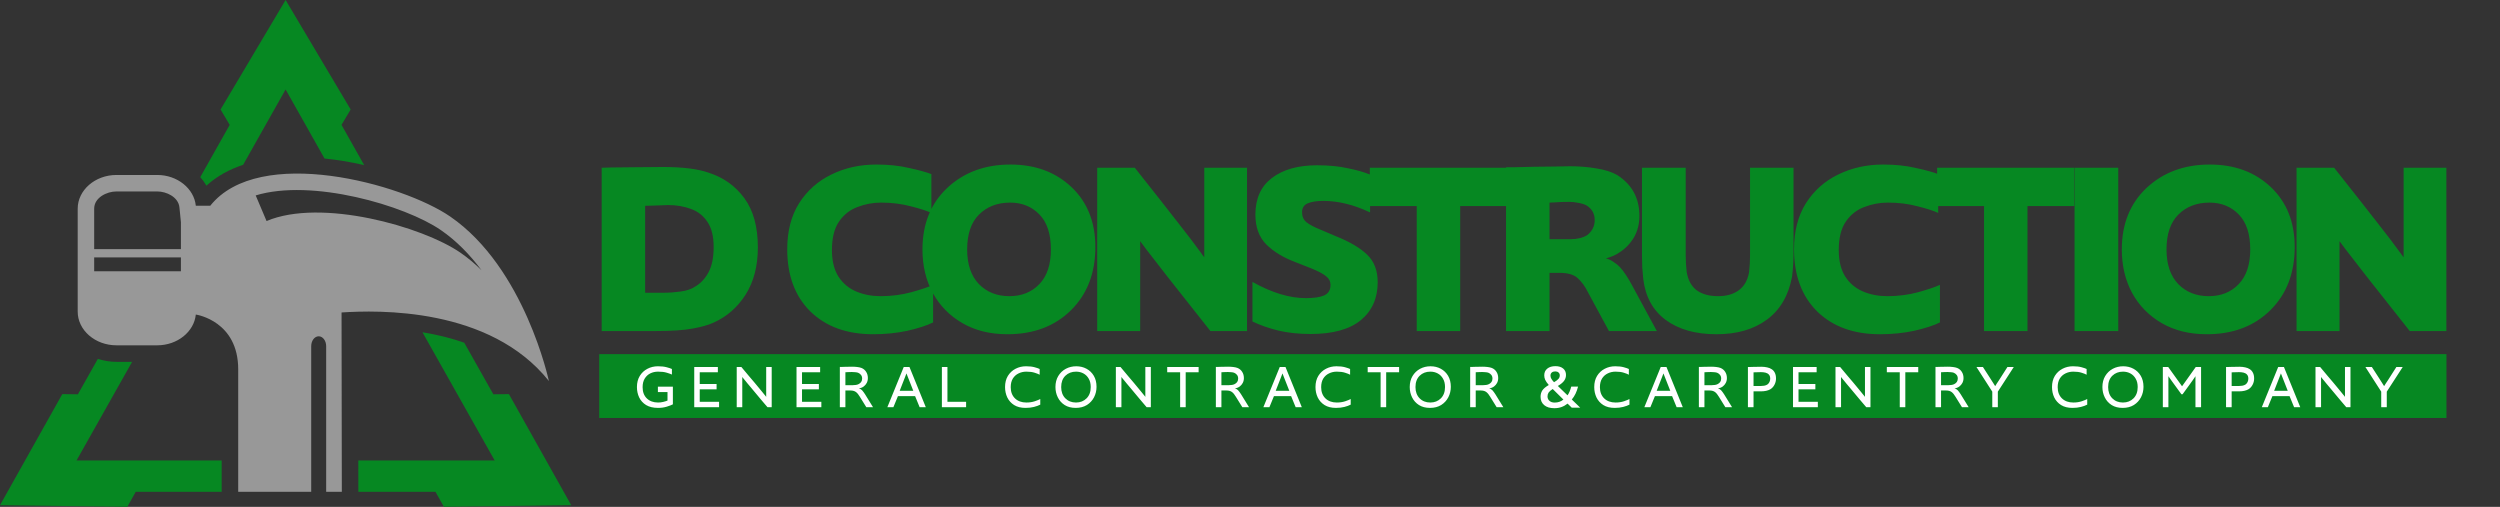
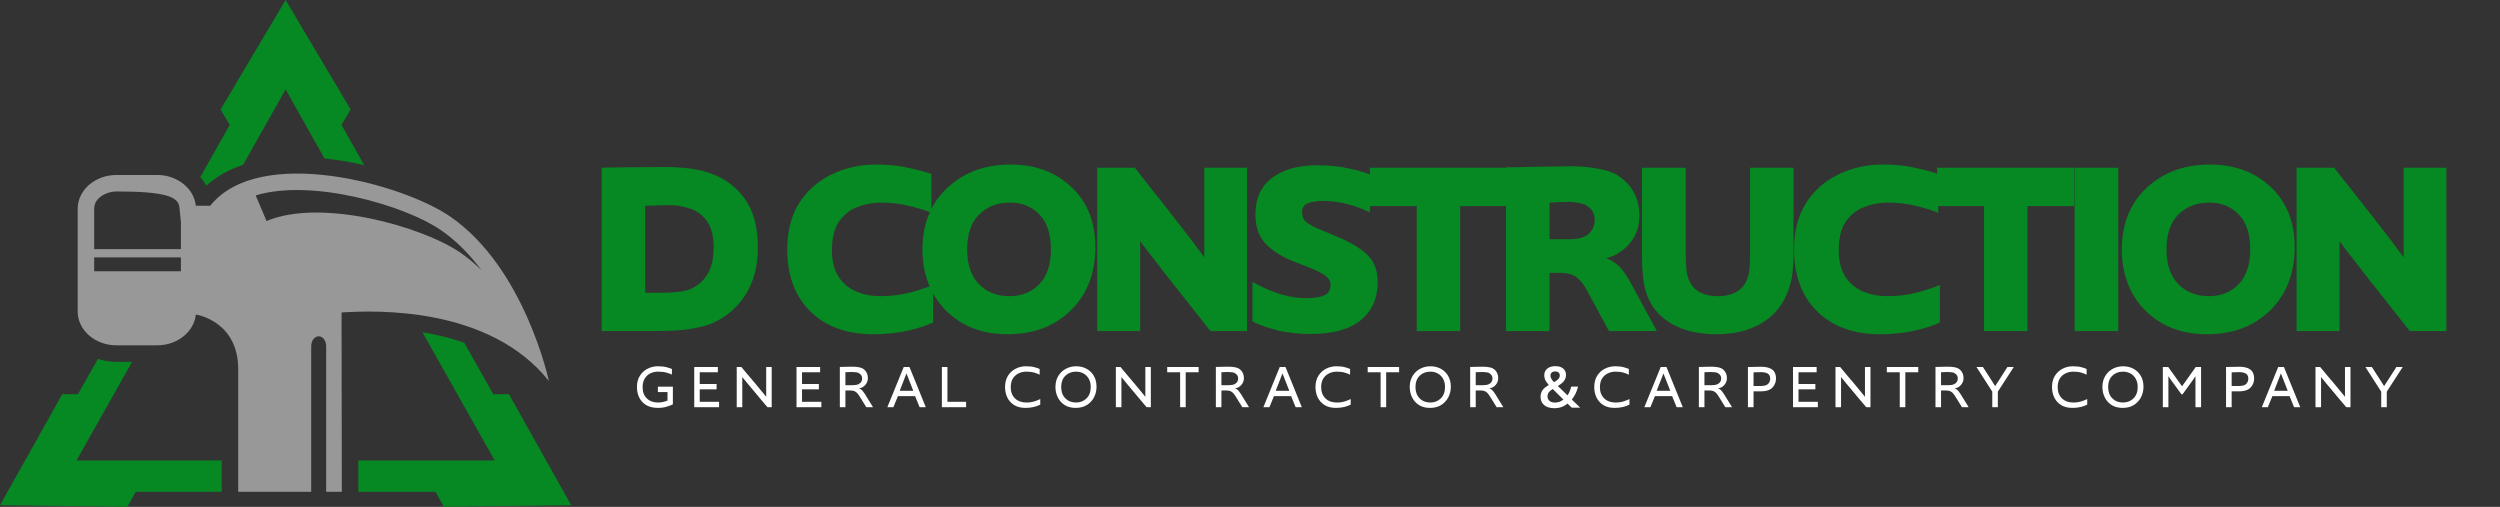
<svg xmlns="http://www.w3.org/2000/svg" width="5090" height="1032" viewBox="0 0 5090 1032" fill="none">
  <rect x="0" y="0" width="5090" height="1032" fill="#333333" stroke="none" />
  <g clip-path="url(#clip0_175_11)">
    <path fill-rule="evenodd" clip-rule="evenodd" d="M886.606 1001.26L903.734 1031.82L1033.37 1030.2L1163 1028.57L1099.59 915.493L1036.18 802.415L1004.43 802.817L945.23 697.769C917.837 688.153 889.167 681.222 860.095 676.479L1007.2 937.54H729.526L729.618 1001.26H886.614H886.606ZM741.439 336.132L695.301 254.261L713.937 222.907L647.717 111.453L581.496 0L515.276 111.453L449.055 222.907L467.683 254.261L407.744 360.632C412.517 365.962 416.741 371.779 420.284 378.046C441.698 358.419 467.273 344.734 494.999 335.575L581.496 182.099L660.721 322.702C673.803 324.04 686.56 325.765 698.79 327.761C712.305 329.974 726.648 332.774 741.439 336.124V336.132ZM199.242 730.632L158.566 802.817L126.825 802.422L63.413 915.493L0 1028.58L129.633 1030.2L259.258 1031.83L276.394 1001.27H451.337V937.548H155.789L268.967 736.712H237.017C224.098 736.712 211.318 734.6 199.242 730.64V730.632Z" fill="#068822" />
-     <path fill-rule="evenodd" clip-rule="evenodd" d="M484.997 1001.26H633.614V704.786C633.614 693.731 640.461 684.687 648.854 684.687C657.248 684.687 664.087 693.731 664.087 704.786V1001.26H695.951L695.394 636.182C768.407 631.417 997.209 624.663 1117.54 775.764C1117.54 775.764 1068.7 545.485 916.638 440.886C819.372 373.953 527.475 294.21 428.09 418.877H398.678C395.189 383.971 361.197 356.245 320.157 356.245H237.018C193.649 356.245 158.195 387.135 158.195 424.826V634.504C158.195 672.186 193.649 703.053 237.018 703.053H320.157C361.197 703.053 395.189 675.381 398.678 640.437H398.755C401.37 640.832 484.997 654.223 484.997 751.968V1001.27V1001.26ZM365.328 422.211L368.345 452.412V507.168H191.746V424.818C191.746 402.314 217.476 389.789 237.025 389.789H320.165C338.994 389.789 363.208 401.207 365.335 422.211H365.328ZM368.345 552.316H191.746V524.056H368.345V552.316ZM542.708 450.03L520.606 397.873C634.481 363.061 824.099 417.902 897.661 468.511C929.132 490.187 956.587 518.254 980.306 550.134C966.876 536.905 952.549 524.86 937.27 514.355C859.801 461.053 653.589 403.041 542.708 450.037V450.03Z" fill="#989898" />
+     <path fill-rule="evenodd" clip-rule="evenodd" d="M484.997 1001.26H633.614V704.786C633.614 693.731 640.461 684.687 648.854 684.687C657.248 684.687 664.087 693.731 664.087 704.786V1001.26H695.951L695.394 636.182C768.407 631.417 997.209 624.663 1117.54 775.764C1117.54 775.764 1068.7 545.485 916.638 440.886C819.372 373.953 527.475 294.21 428.09 418.877H398.678C395.189 383.971 361.197 356.245 320.157 356.245H237.018C193.649 356.245 158.195 387.135 158.195 424.826V634.504C158.195 672.186 193.649 703.053 237.018 703.053H320.157C361.197 703.053 395.189 675.381 398.678 640.437H398.755C401.37 640.832 484.997 654.223 484.997 751.968V1001.27V1001.26ZM365.328 422.211L368.345 452.412V507.168H191.746V424.818C191.746 402.314 217.476 389.789 237.025 389.789C338.994 389.789 363.208 401.207 365.335 422.211H365.328ZM368.345 552.316H191.746V524.056H368.345V552.316ZM542.708 450.03L520.606 397.873C634.481 363.061 824.099 417.902 897.661 468.511C929.132 490.187 956.587 518.254 980.306 550.134C966.876 536.905 952.549 524.86 937.27 514.355C859.801 461.053 653.589 403.041 542.708 450.037V450.03Z" fill="#989898" />
  </g>
  <path d="M1225 674V341.5C1225 341.5 1231.5 341.333 1244.5 341C1257.5 340.667 1273.5 340.5 1292.5 340.5C1311.83 340.167 1330.83 340 1349.5 340C1389.5 340 1420.5 343.833 1442.5 351.5C1472.83 361.167 1497.17 378.5 1515.5 403.5C1533.83 428.5 1543 461.833 1543 503.5C1543 541.5 1534.67 573.667 1518 600C1501.33 626 1479.5 645 1452.5 657C1442.5 661.667 1428.33 665.667 1410 669C1391.67 672.333 1367 674 1336 674H1225ZM1313.5 596H1352C1362.67 596 1374 595.167 1386 593.5C1398 591.833 1407.5 588.667 1414.5 584C1426.17 577.333 1435.5 567.5 1442.5 554.5C1449.5 541.5 1453 524.333 1453 503C1453 481.333 1448.83 464.333 1440.5 452C1432.17 439.333 1421 430.5 1407 425.5C1393 420.167 1377.33 417.5 1360 417.5C1356.67 417.5 1352.33 417.667 1347 418C1342 418 1337 418.167 1332 418.5C1323 418.833 1316.83 419 1313.5 419V596ZM1899.81 656.5C1886.81 662.833 1869.31 668.5 1847.31 673.5C1825.64 678.167 1802.48 680.5 1777.81 680.5C1724.14 680.5 1681.48 665 1649.81 634C1618.48 603 1602.81 560.833 1602.81 507.5C1602.81 470.833 1610.81 439.667 1626.81 414C1643.14 388.333 1664.98 368.833 1692.31 355.5C1719.98 341.833 1750.64 335 1784.31 335C1808.98 335 1831.14 337.333 1850.81 342C1870.81 346.333 1885.98 350.5 1896.31 354.5V433.5C1886.98 429.167 1872.98 424.667 1854.31 420C1835.64 415 1815.48 412.5 1793.81 412.5C1777.14 412.5 1761.14 415.5 1745.81 421.5C1730.48 427.167 1717.98 437 1708.31 451C1698.64 465 1693.81 484.333 1693.81 509C1693.81 531.333 1698.31 549.5 1707.31 563.5C1716.31 577.167 1728.31 587.167 1743.31 593.5C1758.31 599.833 1774.81 603 1792.81 603C1814.48 603 1835.31 600.333 1855.31 595C1875.64 589.333 1890.48 584.333 1899.81 580V656.5ZM2051.14 680.5C2016.14 680.5 1985.64 673 1959.64 658C1933.64 643 1913.47 622.5 1899.14 596.5C1885.14 570.5 1878.14 541 1878.14 508C1878.14 456 1894.97 414.167 1928.64 382.5C1962.64 350.833 2005.47 335 2057.14 335C2107.81 335 2149.31 350.333 2181.64 381C2213.97 411.667 2230.14 452.333 2230.14 503C2230.14 556 2213.64 598.833 2180.64 631.5C2147.64 664.167 2104.47 680.5 2051.14 680.5ZM2055.14 603C2080.14 603 2100.47 594.833 2116.14 578.5C2131.81 562.167 2139.64 538.667 2139.64 508C2139.64 476.333 2131.81 452.5 2116.14 436.5C2100.47 420.5 2080.64 412.5 2056.64 412.5C2030.64 412.5 2009.47 420.667 1993.14 437C1977.14 453 1969.14 476.667 1969.14 508C1969.14 538.333 1977.14 561.833 1993.14 578.5C2009.14 594.833 2029.81 603 2055.14 603ZM2538.93 674H2464.43C2426.43 626 2396.93 588.667 2375.93 562C2355.26 535.333 2340.93 516.833 2332.93 506.5C2325.26 496.167 2321.43 491 2321.43 491V674H2233.93V341.5H2310.43C2348.76 389.833 2378.26 427.333 2398.93 454C2419.59 480.333 2433.59 498.667 2440.93 509C2448.26 519 2451.93 524 2451.93 524V341.5H2538.93V674ZM2549.98 654.5V574C2589.31 596 2625.48 607 2658.48 607C2675.15 607 2687.65 605.167 2695.98 601.5C2704.65 597.5 2708.98 590.333 2708.98 580C2708.98 573 2705.98 567.167 2699.98 562.5C2693.98 557.5 2683.98 552.167 2669.98 546.5L2636.98 533.5C2612.98 524.5 2593.48 512.667 2578.48 498C2563.48 483 2555.98 462.667 2555.98 437C2555.98 404.333 2567.15 379.5 2589.48 362.5C2612.15 345.167 2642.81 336.5 2681.48 336.5C2705.15 336.5 2725.98 338.5 2743.98 342.5C2762.31 346.167 2777.48 350.5 2789.48 355.5V432.5C2756.48 416.833 2724.65 409 2693.98 409C2680.98 409 2670.48 410.667 2662.48 414C2654.81 417.333 2650.98 423.333 2650.98 432C2650.98 440.667 2653.98 447.5 2659.98 452.5C2666.31 457.5 2676.15 462.667 2689.48 468L2719.98 481C2748.31 492.333 2769.48 504.833 2783.48 518.5C2797.81 532.167 2804.98 550.833 2804.98 574.5C2804.98 607.167 2793.48 633 2770.48 652C2747.48 670.667 2713.48 680 2668.48 680C2644.48 680 2622.48 677.667 2602.48 673C2582.48 668 2564.98 661.833 2549.98 654.5ZM2972.96 674H2884.46V419.5H2788.96V341.5H3067.96V419.5H2972.96V674ZM3373.33 674H3275.83L3233.33 595.5C3227.33 583.167 3220.16 573.333 3211.83 566C3204.16 559 3191.83 555.5 3174.83 555.5H3154.83V674H3066.33V340.5C3066.33 340.5 3072.16 340.5 3083.83 340.5C3095.49 340.167 3109.16 339.833 3124.83 339.5C3140.49 339.167 3155.16 339 3168.83 339C3182.83 338.667 3192.16 338.5 3196.83 338.5C3215.83 338.5 3233.83 340 3250.83 343C3267.83 345.667 3281.83 350.167 3292.83 356.5C3322.83 375.833 3337.83 403.5 3337.83 439.5C3337.83 456.167 3333.99 471 3326.33 484C3318.66 496.667 3308.66 506.833 3296.33 514.5C3289.66 519.167 3280.83 523 3269.83 526C3276.49 528 3282.16 530.833 3286.83 534.5C3291.83 537.833 3295.66 541 3298.33 544C3302.33 548.333 3306.49 553.833 3310.83 560.5C3315.16 567.167 3318.83 573.333 3321.83 579L3373.33 674ZM3154.83 487H3197.83C3211.49 487 3222.83 484.167 3231.83 478.5C3241.83 470.5 3246.83 460.333 3246.83 448C3246.83 435 3241.16 425 3229.83 418C3225.16 415.667 3219.66 414 3213.33 413C3206.99 411.667 3200.99 411 3195.33 411C3183.99 411 3174.33 411.333 3166.33 412C3158.66 412.333 3154.83 412.5 3154.83 412.5V487ZM3651.6 341.5V515C3651.6 531.333 3650.6 547.5 3648.6 563.5C3641.27 602.167 3624.1 631.333 3597.1 651C3570.43 670.667 3536.27 680.5 3494.6 680.5C3452.27 680.5 3417.93 670.833 3391.6 651.5C3365.27 632.167 3349.93 604.167 3345.6 567.5C3344.93 560.5 3344.27 552.667 3343.6 544C3343.27 535.333 3343.1 527.5 3343.1 520.5V341.5H3432.1V519.5C3432.1 531.5 3432.77 543 3434.1 554C3437.1 571 3444.1 583.5 3455.1 591.5C3466.1 599.167 3480.43 603 3498.1 603C3515.1 603 3529.1 599 3540.1 591C3551.1 583 3558.1 570.833 3561.1 554.5C3562.43 543.167 3563.1 531.5 3563.1 519.5V341.5H3651.6ZM3949.69 656.5C3936.69 662.833 3919.19 668.5 3897.19 673.5C3875.52 678.167 3852.36 680.5 3827.69 680.5C3774.02 680.5 3731.36 665 3699.69 634C3668.36 603 3652.69 560.833 3652.69 507.5C3652.69 470.833 3660.69 439.667 3676.69 414C3693.02 388.333 3714.86 368.833 3742.19 355.5C3769.86 341.833 3800.52 335 3834.19 335C3858.86 335 3881.02 337.333 3900.69 342C3920.69 346.333 3935.86 350.5 3946.19 354.5V433.5C3936.86 429.167 3922.86 424.667 3904.19 420C3885.52 415 3865.36 412.5 3843.69 412.5C3827.02 412.5 3811.02 415.5 3795.69 421.5C3780.36 427.167 3767.86 437 3758.19 451C3748.52 465 3743.69 484.333 3743.69 509C3743.69 531.333 3748.19 549.5 3757.19 563.5C3766.19 577.167 3778.19 587.167 3793.19 593.5C3808.19 599.833 3824.69 603 3842.69 603C3864.36 603 3885.19 600.333 3905.19 595C3925.52 589.333 3940.36 584.333 3949.69 580V656.5ZM4128 674H4039.5V419.5H3944V341.5H4223V419.5H4128V674ZM4312.79 674H4223.79V341.5H4312.79V674ZM4493 680.5C4458 680.5 4427.5 673 4401.5 658C4375.5 643 4355.33 622.5 4341 596.5C4327 570.5 4320 541 4320 508C4320 456 4336.83 414.167 4370.5 382.5C4404.5 350.833 4447.33 335 4499 335C4549.66 335 4591.16 350.333 4623.5 381C4655.83 411.667 4672 452.333 4672 503C4672 556 4655.5 598.833 4622.5 631.5C4589.5 664.167 4546.33 680.5 4493 680.5ZM4497 603C4522 603 4542.33 594.833 4558 578.5C4573.66 562.167 4581.5 538.667 4581.5 508C4581.5 476.333 4573.66 452.5 4558 436.5C4542.33 420.5 4522.5 412.5 4498.5 412.5C4472.5 412.5 4451.33 420.667 4435 437C4419 453 4411 476.667 4411 508C4411 538.333 4419 561.833 4435 578.5C4451 594.833 4471.66 603 4497 603ZM4980.78 674H4906.28C4868.28 626 4838.78 588.667 4817.78 562C4797.11 535.333 4782.78 516.833 4774.78 506.5C4767.11 496.167 4763.28 491 4763.28 491V674H4675.78V341.5H4752.28C4790.61 389.833 4820.11 427.333 4840.78 454C4861.45 480.333 4875.45 498.667 4882.78 509C4890.11 519 4893.78 524 4893.78 524V341.5H4980.78V674Z" fill="#068822" />
-   <rect x="1220" y="721" width="3761" height="130" fill="#068822" />
  <path d="M1369.98 823.219C1367.36 824.613 1363.3 826.171 1357.81 827.893C1352.39 829.615 1346.41 830.476 1339.85 830.476C1330.01 830.476 1321.89 828.549 1315.49 824.695C1309.18 820.759 1304.46 815.593 1301.35 809.197C1298.31 802.719 1296.8 795.667 1296.8 788.041C1296.8 779.267 1298.72 771.723 1302.58 765.409C1306.43 759.095 1311.6 754.257 1318.08 750.895C1324.55 747.451 1331.73 745.729 1339.6 745.729C1346.57 745.729 1352.48 746.385 1357.31 747.697C1362.23 749.009 1365.8 750.198 1368.01 751.264V762.58C1365.55 761.432 1361.99 760.161 1357.31 758.767C1352.72 757.373 1346.9 756.676 1339.85 756.676C1334.03 756.676 1328.74 757.865 1323.98 760.243C1319.22 762.621 1315.41 766.188 1312.54 770.944C1309.75 775.618 1308.36 781.399 1308.36 788.287C1308.36 798.045 1311.27 805.712 1317.09 811.288C1322.91 816.782 1330.5 819.529 1339.85 819.529C1343.46 819.529 1346.94 819.119 1350.3 818.299C1353.66 817.479 1356.58 816.577 1359.04 815.593V798.25H1339.48V787.303H1369.98V823.219ZM1464.02 818.053V829H1413.47V747.205H1461.56V757.906H1424.66V781.891H1458.98V792.715H1424.66V818.053H1464.02ZM1571.17 829H1562.56C1557.39 822.932 1552.72 817.438 1548.53 812.518C1544.43 807.598 1540.74 803.17 1537.46 799.234C1534.18 795.298 1531.27 791.813 1528.73 788.779C1526.19 785.745 1523.98 783.121 1522.09 780.907C1520.29 778.611 1518.73 776.684 1517.42 775.126C1516.1 773.568 1515.04 772.297 1514.22 771.313C1513.48 770.329 1512.86 769.55 1512.37 768.976C1511.96 768.402 1511.68 768.033 1511.51 767.869C1511.35 767.623 1511.27 767.5 1511.27 767.5V829H1499.95V747.205H1509.42C1515.08 753.929 1520.12 759.956 1524.55 765.286C1529.06 770.534 1533.04 775.208 1536.48 779.308C1539.92 783.408 1542.88 786.975 1545.34 790.009C1547.88 793.043 1550.01 795.626 1551.73 797.758C1553.45 799.808 1554.85 801.53 1555.91 802.924C1557.06 804.236 1557.92 805.261 1558.5 805.999C1559.07 806.737 1559.44 807.27 1559.6 807.598C1559.85 807.844 1559.97 807.967 1559.97 807.967V747.205H1571.17V829ZM1672.26 818.053V829H1621.71V747.205H1669.8V757.906H1632.9V781.891H1667.22V792.715H1632.9V818.053H1672.26ZM1777.44 829H1763.79L1750.75 807.967C1748.21 803.621 1745.62 800.423 1743 798.373C1740.13 796.159 1736.4 795.052 1731.81 795.052H1721.23V829H1709.91V747.082C1709.91 747.082 1710.98 747.082 1713.11 747.082C1715.24 747 1717.74 746.918 1720.61 746.836C1723.56 746.754 1726.35 746.713 1728.98 746.713C1731.68 746.631 1733.61 746.59 1734.76 746.59C1738.37 746.59 1741.89 746.795 1745.34 747.205C1748.78 747.615 1751.69 748.271 1754.07 749.173C1758.17 750.895 1761.33 753.56 1763.54 757.168C1765.84 760.776 1766.98 764.999 1766.98 769.837C1766.98 773.445 1766.2 776.725 1764.65 779.677C1763.09 782.547 1761.12 784.884 1758.74 786.688C1756.36 788.656 1753.04 790.05 1748.78 790.87C1751.24 791.444 1753.37 792.674 1755.18 794.56C1756.08 795.544 1757.1 796.815 1758.25 798.373C1759.4 799.849 1760.38 801.284 1761.2 802.678L1777.44 829ZM1721.23 784.228H1736.36C1738.41 784.228 1740.5 784.064 1742.63 783.736C1744.76 783.408 1746.61 782.834 1748.16 782.014C1750.3 780.948 1752.02 779.513 1753.33 777.709C1754.64 775.823 1755.3 773.486 1755.3 770.698C1755.3 767.746 1754.52 765.286 1752.96 763.318C1751.4 761.35 1749.44 759.874 1747.06 758.89C1745.5 758.316 1743.49 757.947 1741.03 757.783C1738.65 757.537 1736.48 757.414 1734.51 757.414C1732.95 757.414 1731.11 757.455 1728.98 757.537C1726.93 757.619 1725.12 757.701 1723.56 757.783C1722.01 757.865 1721.23 757.906 1721.23 757.906V784.228ZM1884.9 829H1872.35L1863.13 806.491H1828.2L1818.97 829H1806.67L1840 747.205H1851.69L1884.9 829ZM1859.44 795.667C1850.66 773.691 1846.07 762.006 1845.66 760.612C1845.58 760.448 1845.54 760.325 1845.54 760.243C1845.54 760.325 1844.47 763.113 1842.34 768.607C1840.29 774.101 1836.77 783.121 1831.76 795.667H1859.44ZM1966.99 829H1917.67V747.205H1928.99V818.053H1966.99V829ZM2117.99 823.834C2114.54 825.638 2110.28 827.196 2105.2 828.508C2100.11 829.82 2094.33 830.476 2087.85 830.476C2078.67 830.476 2070.96 828.549 2064.73 824.695C2058.58 820.759 2053.95 815.593 2050.83 809.197C2047.8 802.719 2046.28 795.667 2046.28 788.041C2046.28 779.185 2048.21 771.6 2052.06 765.286C2056 758.972 2061.2 754.134 2067.68 750.772C2074.16 747.41 2081.25 745.729 2088.96 745.729C2095.93 745.729 2101.75 746.385 2106.43 747.697C2111.18 749.009 2114.63 750.198 2116.76 751.264V762.949C2114.46 761.637 2111.06 760.284 2106.55 758.89C2102.04 757.414 2096.42 756.676 2089.7 756.676C2083.96 756.676 2078.67 757.865 2073.83 760.243C2068.99 762.539 2065.1 766.024 2062.15 770.698C2059.28 775.372 2057.84 781.235 2057.84 788.287C2057.84 797.881 2060.75 805.507 2066.57 811.165C2072.4 816.741 2080.1 819.529 2089.7 819.529C2096.01 819.529 2101.75 818.668 2106.92 816.946C2112.17 815.142 2115.86 813.625 2117.99 812.395V823.834ZM2190.1 830.476C2181.32 830.476 2173.86 828.549 2167.71 824.695C2161.56 820.759 2156.89 815.552 2153.69 809.074C2150.49 802.596 2148.89 795.585 2148.89 788.041C2148.89 779.431 2150.78 771.969 2154.55 765.655C2158.41 759.259 2163.53 754.339 2169.93 750.895C2176.32 747.451 2183.42 745.729 2191.21 745.729C2198.91 745.729 2205.88 747.41 2212.12 750.772C2218.35 754.134 2223.31 758.931 2227 765.163C2230.69 771.395 2232.53 778.857 2232.53 787.549C2232.53 795.175 2230.85 802.268 2227.49 808.828C2224.13 815.306 2219.29 820.554 2212.98 824.572C2206.66 828.508 2199.04 830.476 2190.1 830.476ZM2190.71 819.529C2199.41 819.529 2206.58 816.7 2212.24 811.042C2217.9 805.384 2220.73 797.717 2220.73 788.041C2220.73 781.317 2219.37 775.659 2216.67 771.067C2214.04 766.393 2210.48 762.826 2205.97 760.366C2201.46 757.906 2196.41 756.676 2190.84 756.676C2182.06 756.676 2174.81 759.464 2169.07 765.04C2163.41 770.616 2160.58 778.283 2160.58 788.041C2160.58 797.553 2163.37 805.179 2168.94 810.919C2174.6 816.659 2181.86 819.529 2190.71 819.529ZM2343.11 829H2334.5C2329.33 822.932 2324.66 817.438 2320.48 812.518C2316.38 807.598 2312.69 803.17 2309.41 799.234C2306.13 795.298 2303.21 791.813 2300.67 788.779C2298.13 785.745 2295.92 783.121 2294.03 780.907C2292.23 778.611 2290.67 776.684 2289.36 775.126C2288.04 773.568 2286.98 772.297 2286.16 771.313C2285.42 770.329 2284.81 769.55 2284.31 768.976C2283.9 768.402 2283.62 768.033 2283.45 767.869C2283.29 767.623 2283.21 767.5 2283.21 767.5V829H2271.89V747.205H2281.36C2287.02 753.929 2292.06 759.956 2296.49 765.286C2301 770.534 2304.98 775.208 2308.42 779.308C2311.87 783.408 2314.82 786.975 2317.28 790.009C2319.82 793.043 2321.95 795.626 2323.67 797.758C2325.4 799.808 2326.79 801.53 2327.86 802.924C2329 804.236 2329.86 805.261 2330.44 805.999C2331.01 806.737 2331.38 807.27 2331.55 807.598C2331.79 807.844 2331.91 807.967 2331.91 807.967V747.205H2343.11V829ZM2414.07 829H2402.75V757.906H2376.43V747.205H2440.39V757.906H2414.07V829ZM2543.01 829H2529.36L2516.32 807.967C2513.78 803.621 2511.2 800.423 2508.57 798.373C2505.7 796.159 2501.97 795.052 2497.38 795.052H2486.8V829H2475.49V747.082C2475.49 747.082 2476.55 747.082 2478.68 747.082C2480.82 747 2483.32 746.918 2486.19 746.836C2489.14 746.754 2491.93 746.713 2494.55 746.713C2497.26 746.631 2499.18 746.59 2500.33 746.59C2503.94 746.59 2507.47 746.795 2510.91 747.205C2514.35 747.615 2517.26 748.271 2519.64 749.173C2523.74 750.895 2526.9 753.56 2529.11 757.168C2531.41 760.776 2532.56 764.999 2532.56 769.837C2532.56 773.445 2531.78 776.725 2530.22 779.677C2528.66 782.547 2526.69 784.884 2524.32 786.688C2521.94 788.656 2518.62 790.05 2514.35 790.87C2516.81 791.444 2518.95 792.674 2520.75 794.56C2521.65 795.544 2522.68 796.815 2523.82 798.373C2524.97 799.849 2525.96 801.284 2526.78 802.678L2543.01 829ZM2486.8 784.228H2501.93C2503.98 784.228 2506.07 784.064 2508.2 783.736C2510.34 783.408 2512.18 782.834 2513.74 782.014C2515.87 780.948 2517.59 779.513 2518.9 777.709C2520.22 775.823 2520.87 773.486 2520.87 770.698C2520.87 767.746 2520.09 765.286 2518.54 763.318C2516.98 761.35 2515.01 759.874 2512.63 758.89C2511.07 758.316 2509.06 757.947 2506.6 757.783C2504.23 757.537 2502.05 757.414 2500.09 757.414C2498.53 757.414 2496.68 757.455 2494.55 757.537C2492.5 757.619 2490.7 757.701 2489.14 757.783C2487.58 757.865 2486.8 757.906 2486.8 757.906V784.228ZM2650.47 829H2637.93L2628.7 806.491H2593.77L2584.55 829H2572.25L2605.58 747.205H2617.26L2650.47 829ZM2625.01 795.667C2616.24 773.691 2611.65 762.006 2611.24 760.612C2611.15 760.448 2611.11 760.325 2611.11 760.243C2611.11 760.325 2610.05 763.113 2607.92 768.607C2605.87 774.101 2602.34 783.121 2597.34 795.667H2625.01ZM2750.03 823.834C2746.59 825.638 2742.33 827.196 2737.24 828.508C2732.16 829.82 2726.38 830.476 2719.9 830.476C2710.72 830.476 2703.01 828.549 2696.78 824.695C2690.63 820.759 2685.99 815.593 2682.88 809.197C2679.84 802.719 2678.33 795.667 2678.33 788.041C2678.33 779.185 2680.25 771.6 2684.11 765.286C2688.04 758.972 2693.25 754.134 2699.73 750.772C2706.21 747.41 2713.3 745.729 2721.01 745.729C2727.98 745.729 2733.8 746.385 2738.47 747.697C2743.23 749.009 2746.67 750.198 2748.8 751.264V762.949C2746.51 761.637 2743.11 760.284 2738.6 758.89C2734.09 757.414 2728.47 756.676 2721.74 756.676C2716 756.676 2710.72 757.865 2705.88 760.243C2701.04 762.539 2697.14 766.024 2694.19 770.698C2691.32 775.372 2689.89 781.235 2689.89 788.287C2689.89 797.881 2692.8 805.507 2698.62 811.165C2704.44 816.741 2712.15 819.529 2721.74 819.529C2728.06 819.529 2733.8 818.668 2738.96 816.946C2744.21 815.142 2747.9 813.625 2750.03 812.395V823.834ZM2822.26 829H2810.94V757.906H2784.62V747.205H2848.58V757.906H2822.26V829ZM2911.43 830.476C2902.66 830.476 2895.2 828.549 2889.05 824.695C2882.9 820.759 2878.22 815.552 2875.02 809.074C2871.83 802.596 2870.23 795.585 2870.23 788.041C2870.23 779.431 2872.11 771.969 2875.88 765.655C2879.74 759.259 2884.86 754.339 2891.26 750.895C2897.66 747.451 2904.75 745.729 2912.54 745.729C2920.25 745.729 2927.22 747.41 2933.45 750.772C2939.68 754.134 2944.64 758.931 2948.33 765.163C2952.02 771.395 2953.87 778.857 2953.87 787.549C2953.87 795.175 2952.19 802.268 2948.82 808.828C2945.46 815.306 2940.62 820.554 2934.31 824.572C2928 828.508 2920.37 830.476 2911.43 830.476ZM2912.05 819.529C2920.74 819.529 2927.91 816.7 2933.57 811.042C2939.23 805.384 2942.06 797.717 2942.06 788.041C2942.06 781.317 2940.71 775.659 2938 771.067C2935.38 766.393 2931.81 762.826 2927.3 760.366C2922.79 757.906 2917.75 756.676 2912.17 756.676C2903.4 756.676 2896.14 759.464 2890.4 765.04C2884.74 770.616 2881.91 778.283 2881.91 788.041C2881.91 797.553 2884.7 805.179 2890.28 810.919C2895.93 816.659 2903.19 819.529 2912.05 819.529ZM3060.79 829H3047.14L3034.1 807.967C3031.56 803.621 3028.97 800.423 3026.35 798.373C3023.48 796.159 3019.75 795.052 3015.16 795.052H3004.58V829H2993.26V747.082C2993.26 747.082 2994.33 747.082 2996.46 747.082C2998.59 747 3001.09 746.918 3003.96 746.836C3006.92 746.754 3009.7 746.713 3012.33 746.713C3015.03 746.631 3016.96 746.59 3018.11 746.59C3021.72 746.59 3025.24 746.795 3028.69 747.205C3032.13 747.615 3035.04 748.271 3037.42 749.173C3041.52 750.895 3044.68 753.56 3046.89 757.168C3049.19 760.776 3050.33 764.999 3050.33 769.837C3050.33 773.445 3049.56 776.725 3048 779.677C3046.44 782.547 3044.47 784.884 3042.09 786.688C3039.72 788.656 3036.39 790.05 3032.13 790.87C3034.59 791.444 3036.72 792.674 3038.53 794.56C3039.43 795.544 3040.45 796.815 3041.6 798.373C3042.75 799.849 3043.73 801.284 3044.55 802.678L3060.79 829ZM3004.58 784.228H3019.71C3021.76 784.228 3023.85 784.064 3025.98 783.736C3028.11 783.408 3029.96 782.834 3031.52 782.014C3033.65 780.948 3035.37 779.513 3036.68 777.709C3037.99 775.823 3038.65 773.486 3038.65 770.698C3038.65 767.746 3037.87 765.286 3036.31 763.318C3034.75 761.35 3032.79 759.874 3030.41 758.89C3028.85 758.316 3026.84 757.947 3024.38 757.783C3022 757.537 3019.83 757.414 3017.86 757.414C3016.3 757.414 3014.46 757.455 3012.33 757.537C3010.28 757.619 3008.47 757.701 3006.92 757.783C3005.36 757.865 3004.58 757.906 3004.58 757.906V784.228ZM3136.59 807.967C3136.59 802.965 3137.78 798.619 3140.15 794.929C3142.61 791.239 3147 787.549 3153.31 783.859C3149.71 779.677 3147.25 776.11 3145.93 773.158C3144.7 770.288 3144.09 767.295 3144.09 764.179C3144.09 758.357 3146.14 753.806 3150.24 750.526C3154.34 747.164 3159.87 745.483 3166.84 745.483C3173.57 745.483 3178.86 747.123 3182.71 750.403C3186.48 753.601 3188.37 757.947 3188.37 763.441C3188.37 767.787 3187.1 771.723 3184.56 775.249C3182.01 778.775 3177.75 782.301 3171.76 785.827L3191.44 804.892C3194.48 800.792 3197.02 794.847 3199.07 787.057H3212.97C3210.26 797.799 3206 806.573 3200.18 813.379L3217.27 829.984H3200.05L3191.57 821.743C3187.71 824.859 3183.57 827.196 3179.14 828.754C3174.8 830.312 3169.96 831.091 3164.63 831.091C3155.86 831.091 3149.01 829.041 3144.09 824.941C3139.09 820.759 3136.59 815.101 3136.59 807.967ZM3165.25 819.652C3172.22 819.652 3178.16 817.602 3183.08 813.502L3161.31 791.977C3157.29 794.601 3154.5 797.02 3152.95 799.234C3151.47 801.53 3150.73 804.113 3150.73 806.983C3150.73 810.755 3152.04 813.789 3154.67 816.085C3157.29 818.463 3160.82 819.652 3165.25 819.652ZM3156.76 764.671C3156.76 767.049 3157.41 769.304 3158.73 771.436C3159.96 773.568 3161.72 775.823 3164.02 778.201C3168.28 775.741 3171.31 773.445 3173.12 771.313C3174.84 769.263 3175.7 766.926 3175.7 764.302C3175.7 761.842 3174.84 759.874 3173.12 758.398C3171.48 756.922 3169.3 756.184 3166.6 756.184C3163.56 756.184 3161.19 756.922 3159.46 758.398C3157.66 759.956 3156.76 762.047 3156.76 764.671ZM3317.58 823.834C3314.13 825.638 3309.87 827.196 3304.79 828.508C3299.7 829.82 3293.92 830.476 3287.44 830.476C3278.26 830.476 3270.55 828.549 3264.32 824.695C3258.17 820.759 3253.54 815.593 3250.42 809.197C3247.39 802.719 3245.87 795.667 3245.87 788.041C3245.87 779.185 3247.8 771.6 3251.65 765.286C3255.59 758.972 3260.79 754.134 3267.27 750.772C3273.75 747.41 3280.84 745.729 3288.55 745.729C3295.52 745.729 3301.34 746.385 3306.02 747.697C3310.77 749.009 3314.22 750.198 3316.35 751.264V762.949C3314.05 761.637 3310.65 760.284 3306.14 758.89C3301.63 757.414 3296.01 756.676 3289.29 756.676C3283.55 756.676 3278.26 757.865 3273.42 760.243C3268.58 762.539 3264.69 766.024 3261.74 770.698C3258.87 775.372 3257.43 781.235 3257.43 788.287C3257.43 797.881 3260.34 805.507 3266.16 811.165C3271.99 816.741 3279.69 819.529 3289.29 819.529C3295.6 819.529 3301.34 818.668 3306.51 816.946C3311.76 815.142 3315.45 813.625 3317.58 812.395V823.834ZM3426.14 829H3413.59L3404.37 806.491H3369.43L3360.21 829H3347.91L3381.24 747.205H3392.93L3426.14 829ZM3400.68 795.667C3391.9 773.691 3387.31 762.006 3386.9 760.612C3386.82 760.448 3386.78 760.325 3386.78 760.243C3386.78 760.325 3385.71 763.113 3383.58 768.607C3381.53 774.101 3378 783.121 3373 795.667H3400.68ZM3526.44 829H3512.78L3499.75 807.967C3497.2 803.621 3494.62 800.423 3492 798.373C3489.13 796.159 3485.4 795.052 3480.8 795.052H3470.23V829H3458.91V747.082C3458.91 747.082 3459.98 747.082 3462.11 747.082C3464.24 747 3466.74 746.918 3469.61 746.836C3472.56 746.754 3475.35 746.713 3477.97 746.713C3480.68 746.631 3482.61 746.59 3483.76 746.59C3487.36 746.59 3490.89 746.795 3494.33 747.205C3497.78 747.615 3500.69 748.271 3503.07 749.173C3507.17 750.895 3510.32 753.56 3512.54 757.168C3514.83 760.776 3515.98 764.999 3515.98 769.837C3515.98 773.445 3515.2 776.725 3513.64 779.677C3512.09 782.547 3510.12 784.884 3507.74 786.688C3505.36 788.656 3502.04 790.05 3497.78 790.87C3500.24 791.444 3502.37 792.674 3504.17 794.56C3505.08 795.544 3506.1 796.815 3507.25 798.373C3508.4 799.849 3509.38 801.284 3510.2 802.678L3526.44 829ZM3470.23 784.228H3485.35C3487.4 784.228 3489.5 784.064 3491.63 783.736C3493.76 783.408 3495.6 782.834 3497.16 782.014C3499.29 780.948 3501.02 779.513 3502.33 777.709C3503.64 775.823 3504.3 773.486 3504.3 770.698C3504.3 767.746 3503.52 765.286 3501.96 763.318C3500.4 761.35 3498.43 759.874 3496.06 758.89C3494.5 758.316 3492.49 757.947 3490.03 757.783C3487.65 757.537 3485.48 757.414 3483.51 757.414C3481.95 757.414 3480.11 757.455 3477.97 757.537C3475.92 757.619 3474.12 757.701 3472.56 757.783C3471 757.865 3470.23 757.906 3470.23 757.906V784.228ZM3570.2 829H3558.76V747.205C3558.76 747.205 3559.95 747.205 3562.33 747.205C3564.71 747.123 3567.5 747.041 3570.69 746.959C3573.97 746.877 3577.05 746.836 3579.92 746.836C3582.87 746.754 3584.92 746.713 3586.07 746.713C3590.25 746.713 3594.15 747.123 3597.75 747.943C3601.44 748.681 3604.6 749.952 3607.22 751.756C3610.01 753.56 3612.14 756.02 3613.62 759.136C3615.18 762.252 3615.96 766.106 3615.96 770.698C3615.96 775.208 3614.89 779.472 3612.76 783.49C3610.71 787.426 3607.84 790.501 3604.15 792.715C3599.15 795.421 3592.96 796.774 3585.58 796.774H3570.2V829ZM3570.2 785.95H3584.1C3586.56 785.95 3589.1 785.745 3591.73 785.335C3594.43 784.843 3596.65 784.023 3598.37 782.875C3600.25 781.563 3601.69 779.841 3602.67 777.709C3603.66 775.495 3604.15 773.281 3604.15 771.067C3604.15 767.459 3603.29 764.712 3601.57 762.826C3599.93 760.858 3597.67 759.505 3594.8 758.767C3591.93 758.029 3588.69 757.66 3585.08 757.66C3584.18 757.66 3582.91 757.701 3581.27 757.783C3579.63 757.783 3577.95 757.824 3576.23 757.906C3574.59 757.906 3573.15 757.947 3571.92 758.029C3570.78 758.029 3570.2 758.029 3570.2 758.029V785.95ZM3701.13 818.053V829H3650.57V747.205H3698.67V757.906H3661.77V781.891H3696.08V792.715H3661.77V818.053H3701.13ZM3808.27 829H3799.66C3794.5 822.932 3789.82 817.438 3785.64 812.518C3781.54 807.598 3777.85 803.17 3774.57 799.234C3771.29 795.298 3768.38 791.813 3765.84 788.779C3763.3 785.745 3761.08 783.121 3759.2 780.907C3757.39 778.611 3755.83 776.684 3754.52 775.126C3753.21 773.568 3752.14 772.297 3751.32 771.313C3750.59 770.329 3749.97 769.55 3749.48 768.976C3749.07 768.402 3748.78 768.033 3748.62 767.869C3748.45 767.623 3748.37 767.5 3748.37 767.5V829H3737.06V747.205H3746.53C3752.18 753.929 3757.23 759.956 3761.66 765.286C3766.17 770.534 3770.14 775.208 3773.59 779.308C3777.03 783.408 3779.98 786.975 3782.44 790.009C3784.98 793.043 3787.12 795.626 3788.84 797.758C3790.56 799.808 3791.95 801.53 3793.02 802.924C3794.17 804.236 3795.03 805.261 3795.6 805.999C3796.18 806.737 3796.55 807.27 3796.71 807.598C3796.96 807.844 3797.08 807.967 3797.08 807.967V747.205H3808.27V829ZM3879.23 829H3867.92V757.906H3841.59V747.205H3905.55V757.906H3879.23V829ZM4008.18 829H3994.53L3981.49 807.967C3978.95 803.621 3976.36 800.423 3973.74 798.373C3970.87 796.159 3967.14 795.052 3962.55 795.052H3951.97V829H3940.65V747.082C3940.65 747.082 3941.72 747.082 3943.85 747.082C3945.98 747 3948.48 746.918 3951.35 746.836C3954.3 746.754 3957.09 746.713 3959.72 746.713C3962.42 746.631 3964.35 746.59 3965.5 746.59C3969.11 746.59 3972.63 746.795 3976.08 747.205C3979.52 747.615 3982.43 748.271 3984.81 749.173C3988.91 750.895 3992.07 753.56 3994.28 757.168C3996.58 760.776 3997.72 764.999 3997.72 769.837C3997.72 773.445 3996.94 776.725 3995.39 779.677C3993.83 782.547 3991.86 784.884 3989.48 786.688C3987.1 788.656 3983.78 790.05 3979.52 790.87C3981.98 791.444 3984.11 792.674 3985.92 794.56C3986.82 795.544 3987.84 796.815 3988.99 798.373C3990.14 799.849 3991.12 801.284 3991.94 802.678L4008.18 829ZM3951.97 784.228H3967.1C3969.15 784.228 3971.24 784.064 3973.37 783.736C3975.5 783.408 3977.35 782.834 3978.9 782.014C3981.04 780.948 3982.76 779.513 3984.07 777.709C3985.38 775.823 3986.04 773.486 3986.04 770.698C3986.04 767.746 3985.26 765.286 3983.7 763.318C3982.14 761.35 3980.18 759.874 3977.8 758.89C3976.24 758.316 3974.23 757.947 3971.77 757.783C3969.39 757.537 3967.22 757.414 3965.25 757.414C3963.69 757.414 3961.85 757.455 3959.72 757.537C3957.67 757.619 3955.86 757.701 3954.3 757.783C3952.75 757.865 3951.97 757.906 3951.97 757.906V784.228ZM4067.6 829H4056.29V797.389L4024.06 747.205H4037.22C4043.78 757.373 4048.78 765.122 4052.23 770.452C4054.69 774.306 4056.7 777.463 4058.25 779.923C4059.81 782.301 4061.12 784.392 4062.19 786.196C4063.34 784.31 4064.49 782.465 4065.63 780.661C4066.86 778.775 4068.38 776.479 4070.19 773.773C4073.3 768.853 4078.96 759.997 4087.16 747.205H4100.07L4067.6 797.389V829ZM4249.59 823.834C4246.15 825.638 4241.88 827.196 4236.8 828.508C4231.72 829.82 4225.93 830.476 4219.46 830.476C4210.27 830.476 4202.56 828.549 4196.33 824.695C4190.18 820.759 4185.55 815.593 4182.43 809.197C4179.4 802.719 4177.88 795.667 4177.88 788.041C4177.88 779.185 4179.81 771.6 4183.66 765.286C4187.6 758.972 4192.81 754.134 4199.28 750.772C4205.76 747.41 4212.86 745.729 4220.56 745.729C4227.53 745.729 4233.36 746.385 4238.03 747.697C4242.79 749.009 4246.23 750.198 4248.36 751.264V762.949C4246.07 761.637 4242.66 760.284 4238.15 758.89C4233.64 757.414 4228.03 756.676 4221.3 756.676C4215.56 756.676 4210.27 757.865 4205.43 760.243C4200.6 762.539 4196.7 766.024 4193.75 770.698C4190.88 775.372 4189.44 781.235 4189.44 788.287C4189.44 797.881 4192.36 805.507 4198.18 811.165C4204 816.741 4211.71 819.529 4221.3 819.529C4227.62 819.529 4233.36 818.668 4238.52 816.946C4243.77 815.142 4247.46 813.625 4249.59 812.395V823.834ZM4321.7 830.476C4312.93 830.476 4305.47 828.549 4299.32 824.695C4293.17 820.759 4288.49 815.552 4285.3 809.074C4282.1 802.596 4280.5 795.585 4280.5 788.041C4280.5 779.431 4282.38 771.969 4286.16 765.655C4290.01 759.259 4295.14 754.339 4301.53 750.895C4307.93 747.451 4315.02 745.729 4322.81 745.729C4330.52 745.729 4337.49 747.41 4343.72 750.772C4349.95 754.134 4354.91 758.931 4358.6 765.163C4362.29 771.395 4364.14 778.857 4364.14 787.549C4364.14 795.175 4362.46 802.268 4359.1 808.828C4355.73 815.306 4350.9 820.554 4344.58 824.572C4338.27 828.508 4330.64 830.476 4321.7 830.476ZM4322.32 819.529C4331.01 819.529 4338.19 816.7 4343.84 811.042C4349.5 805.384 4352.33 797.717 4352.33 788.041C4352.33 781.317 4350.98 775.659 4348.27 771.067C4345.65 766.393 4342.08 762.826 4337.57 760.366C4333.06 757.906 4328.02 756.676 4322.44 756.676C4313.67 756.676 4306.41 759.464 4300.67 765.04C4295.01 770.616 4292.18 778.283 4292.18 788.041C4292.18 797.553 4294.97 805.179 4300.55 810.919C4306.21 816.659 4313.46 819.529 4322.32 819.529ZM4481.39 829H4469.95V765.901C4469.95 765.901 4469.63 766.434 4468.97 767.5C4468.31 768.484 4467.04 770.329 4465.16 773.035C4463.27 775.659 4460.61 779.39 4457.16 784.228C4453.72 789.066 4449.25 795.216 4443.76 802.678H4441.3C4431.78 789.722 4425.14 780.579 4421.37 775.249C4417.6 769.919 4415.51 766.926 4415.1 766.27C4414.93 766.024 4414.85 765.901 4414.85 765.901V829H4403.53V747.205H4414.48L4442.65 786.442L4470.57 747.205H4481.39V829ZM4543.65 829H4532.22V747.205C4532.22 747.205 4533.4 747.205 4535.78 747.205C4538.16 747.123 4540.95 747.041 4544.15 746.959C4547.43 746.877 4550.5 746.836 4553.37 746.836C4556.32 746.754 4558.37 746.713 4559.52 746.713C4563.7 746.713 4567.6 747.123 4571.21 747.943C4574.9 748.681 4578.05 749.952 4580.68 751.756C4583.47 753.56 4585.6 756.02 4587.07 759.136C4588.63 762.252 4589.41 766.106 4589.41 770.698C4589.41 775.208 4588.34 779.472 4586.21 783.49C4584.16 787.426 4581.29 790.501 4577.6 792.715C4572.6 795.421 4566.41 796.774 4559.03 796.774H4543.65V829ZM4543.65 785.95H4557.55C4560.01 785.95 4562.56 785.745 4565.18 785.335C4567.89 784.843 4570.1 784.023 4571.82 782.875C4573.71 781.563 4575.14 779.841 4576.13 777.709C4577.11 775.495 4577.6 773.281 4577.6 771.067C4577.6 767.459 4576.74 764.712 4575.02 762.826C4573.38 760.858 4571.12 759.505 4568.25 758.767C4565.38 758.029 4562.15 757.66 4558.54 757.66C4557.64 757.66 4556.36 757.701 4554.72 757.783C4553.08 757.783 4551.4 757.824 4549.68 757.906C4548.04 757.906 4546.61 757.947 4545.38 758.029C4544.23 758.029 4543.65 758.029 4543.65 758.029V785.95ZM4683.3 829H4670.76L4661.53 806.491H4626.6L4617.38 829H4605.08L4638.41 747.205H4650.09L4683.3 829ZM4657.84 795.667C4649.07 773.691 4644.48 762.006 4644.07 760.612C4643.98 760.448 4643.94 760.325 4643.94 760.243C4643.94 760.325 4642.88 763.113 4640.75 768.607C4638.7 774.101 4635.17 783.121 4630.17 795.667H4657.84ZM4785.57 829H4776.96C4771.79 822.932 4767.12 817.438 4762.94 812.518C4758.84 807.598 4755.15 803.17 4751.87 799.234C4748.59 795.298 4745.68 791.813 4743.13 788.779C4740.59 785.745 4738.38 783.121 4736.49 780.907C4734.69 778.611 4733.13 776.684 4731.82 775.126C4730.51 773.568 4729.44 772.297 4728.62 771.313C4727.88 770.329 4727.27 769.55 4726.78 768.976C4726.37 768.402 4726.08 768.033 4725.91 767.869C4725.75 767.623 4725.67 767.5 4725.67 767.5V829H4714.35V747.205H4723.82C4729.48 753.929 4734.52 759.956 4738.95 765.286C4743.46 770.534 4747.44 775.208 4750.88 779.308C4754.33 783.408 4757.28 786.975 4759.74 790.009C4762.28 793.043 4764.41 795.626 4766.14 797.758C4767.86 799.808 4769.25 801.53 4770.32 802.924C4771.47 804.236 4772.33 805.261 4772.9 805.999C4773.47 806.737 4773.84 807.27 4774.01 807.598C4774.25 807.844 4774.38 807.967 4774.38 807.967V747.205H4785.57V829ZM4859.48 829H4848.17V797.389L4815.94 747.205H4829.1C4835.66 757.373 4840.66 765.122 4844.11 770.452C4846.57 774.306 4848.58 777.463 4850.13 779.923C4851.69 782.301 4853 784.392 4854.07 786.196C4855.22 784.31 4856.37 782.465 4857.51 780.661C4858.74 778.775 4860.26 776.479 4862.07 773.773C4865.18 768.853 4870.84 759.997 4879.04 747.205H4891.95L4859.48 797.389V829Z" fill="white" />
  <defs>
    <clipPath id="clip0_175_11">
      <rect width="1163" height="1031.82" fill="white" />
    </clipPath>
  </defs>
</svg>